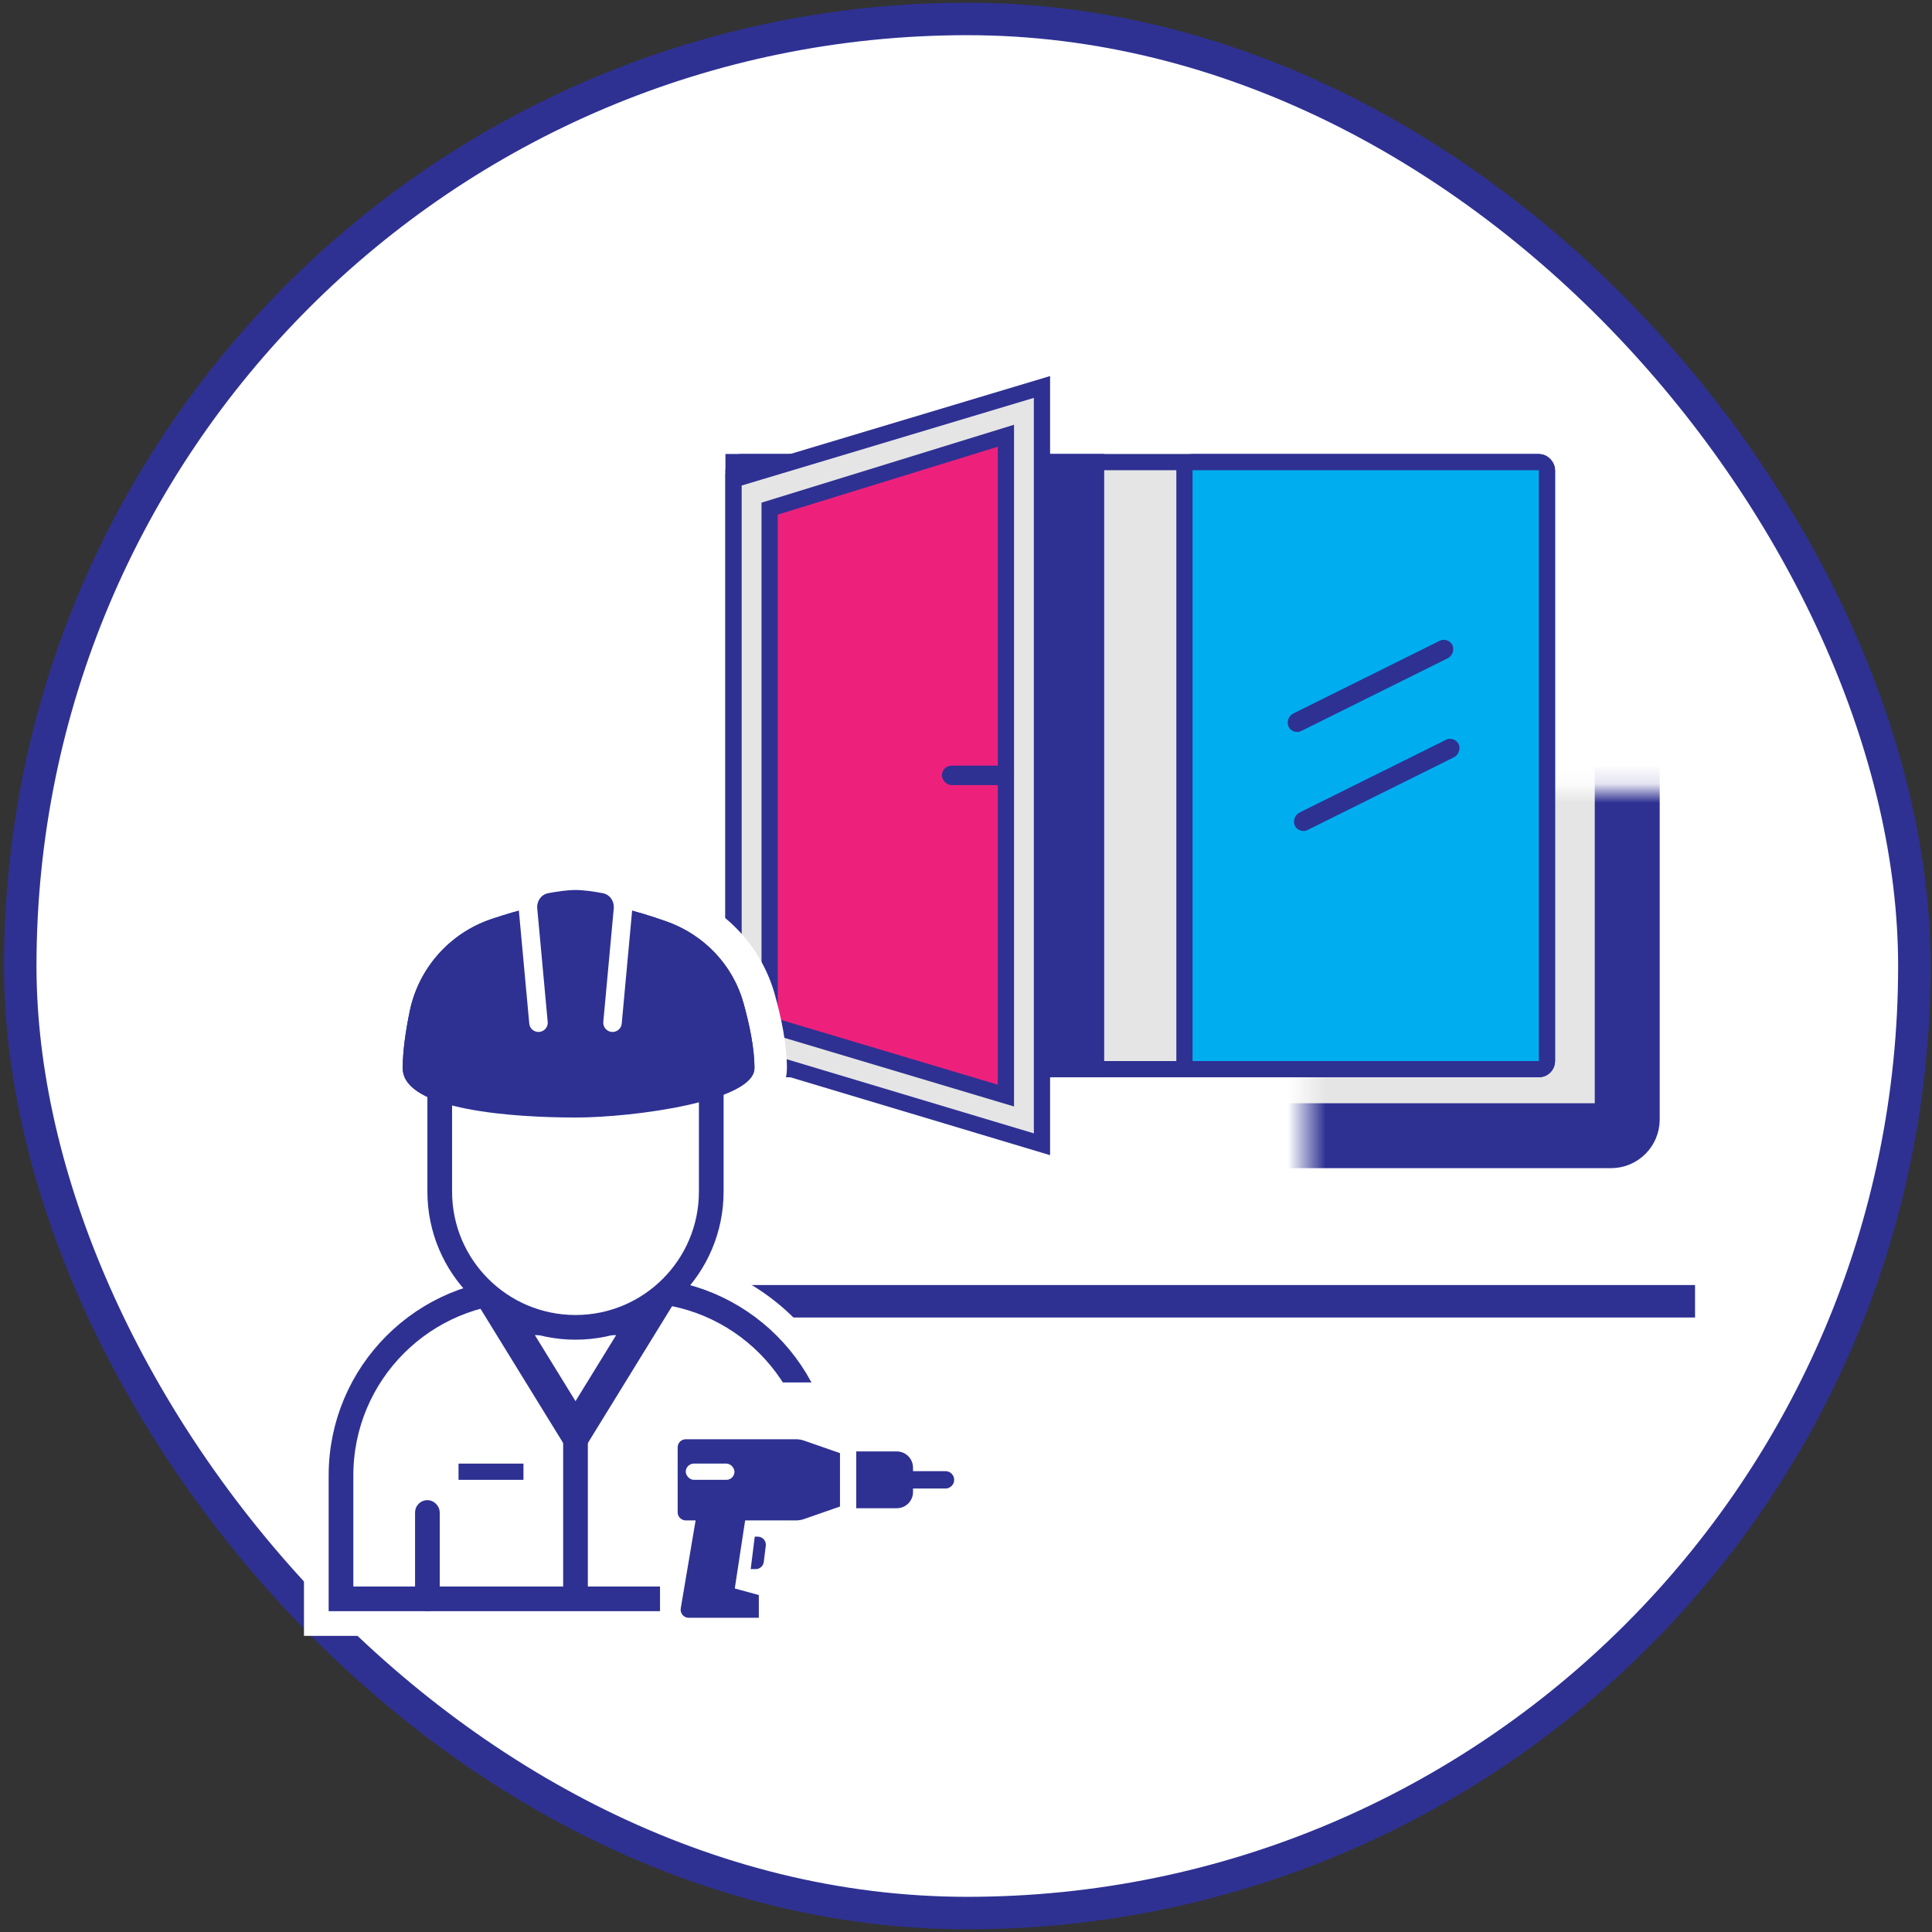
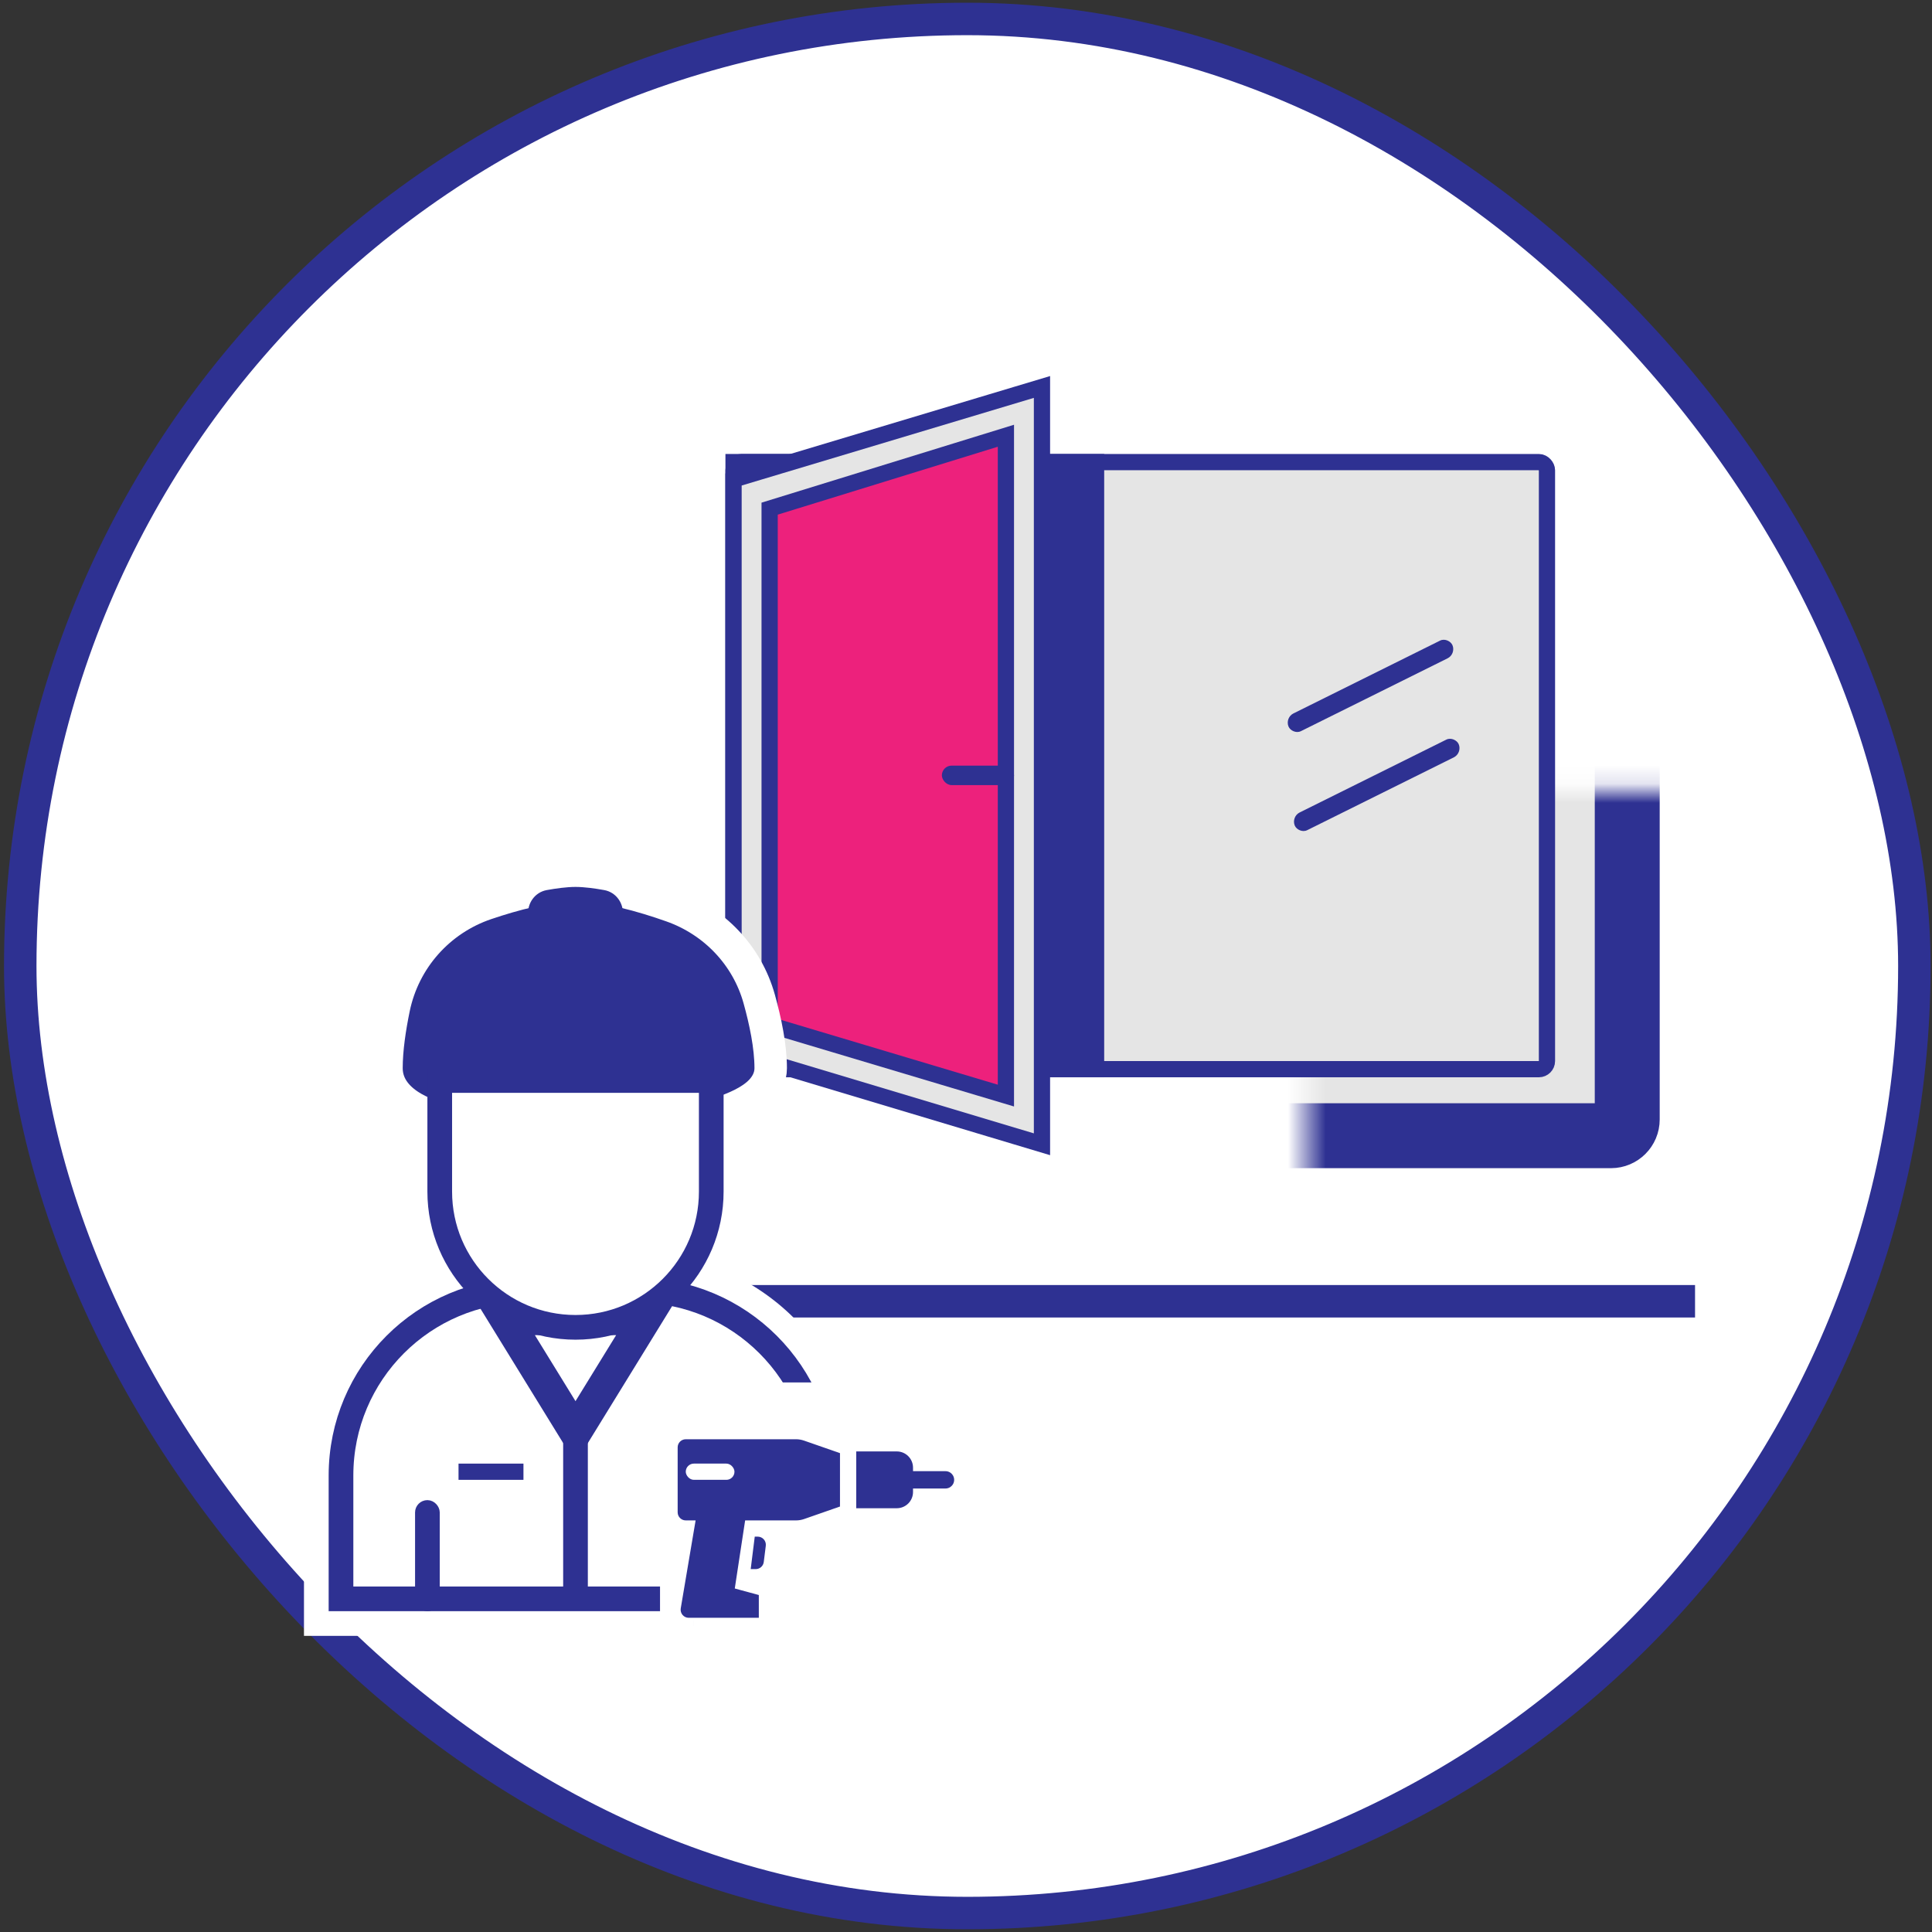
<svg xmlns="http://www.w3.org/2000/svg" width="102" height="102" viewBox="0 0 102 102" fill="none">
  <rect x="0" y="0" width="102" height="102" fill="#333333" stroke="none" />
  <rect x="1.069" y="1" width="100" height="100" rx="50" fill="white" />
  <rect x="1.069" y="1" width="100" height="100" rx="50" stroke="#2E3192" stroke-width="1.714" />
  <rect x="0.428" y="-0.428" width="49.705" height="0.857" transform="matrix(1 0 0 -1 38.928 68.701)" stroke="#2E3192" stroke-width="0.857" />
  <mask id="path-3-inside-1_1_318" fill="white">
    <rect x="34.491" y="20.882" width="51.419" height="39.078" rx="0.857" />
  </mask>
  <rect x="34.491" y="20.882" width="51.419" height="39.078" rx="0.857" fill="#E5E5E5" stroke="#2E3192" stroke-width="3.428" mask="url(#path-3-inside-1_1_318)" />
  <rect x="38.728" y="24.396" width="42.944" height="32.051" rx="0.428" fill="#E5E5E5" stroke="#2E3192" stroke-width="0.857" />
-   <rect x="62.533" y="24.396" width="19.139" height="32.051" rx="0.428" fill="#00AEEF" stroke="#2E3192" stroke-width="0.857" />
  <rect x="38.728" y="24.396" width="19.139" height="32.051" fill="#2E3192" stroke="#2E3192" stroke-width="0.857" />
  <path d="M38.728 55.528V25.314L55.011 20.429V60.412L38.728 55.528Z" fill="#E5E5E5" stroke="#2E3192" stroke-width="0.857" />
  <path d="M40.633 54.113V26.854L53.107 23.005L53.107 57.842L40.633 54.113Z" fill="#ED217C" stroke="#2E3192" stroke-width="0.857" />
  <rect x="49.726" y="40.421" width="3.809" height="1.028" rx="0.514" fill="#2E3192" />
  <rect width="9.659" height="1.016" rx="0.508" transform="matrix(0.896 -0.445 0.392 0.92 67.829 37.893)" fill="#2E3192" />
  <rect width="9.659" height="1.016" rx="0.508" transform="matrix(0.896 -0.445 0.392 0.92 68.159 43.121)" fill="#2E3192" />
-   <path d="M38.203 55.742H38.854V56.394V62.909C38.854 67.588 35.062 71.38 30.384 71.38C25.705 71.38 21.913 67.588 21.913 62.909V56.394V55.742H22.564H38.203Z" fill="white" stroke="white" stroke-width="1.303" />
+   <path d="M38.203 55.742H38.854V62.909C38.854 67.588 35.062 71.38 30.384 71.38C25.705 71.38 21.913 67.588 21.913 62.909V56.394V55.742H22.564H38.203Z" fill="white" stroke="white" stroke-width="1.303" />
  <path d="M44.067 85.715H44.718V85.063V77.896C44.718 71.778 39.759 66.819 33.641 66.819H27.777C21.66 66.819 16.7 71.778 16.7 77.896V85.063V85.715H17.352H44.067Z" fill="white" stroke="white" stroke-width="1.303" />
  <path d="M27.777 68.122H33.641C39.039 68.122 43.415 72.498 43.415 77.896V84.412H18.003V77.896C18.003 72.498 22.379 68.122 27.777 68.122Z" fill="white" stroke="#2E3192" stroke-width="1.303" />
  <path d="M30.384 75.609L26.704 69.631H34.063L30.384 75.609Z" fill="white" stroke="#2E3192" stroke-width="1.714" />
  <path d="M40.689 56.394C40.689 55.233 40.403 53.892 40.084 52.745C39.442 50.435 37.702 48.625 35.458 47.835C33.922 47.293 31.981 46.74 30.384 46.74C28.901 46.74 27.128 47.216 25.663 47.712C23.175 48.555 21.323 50.642 20.791 53.218C20.578 54.251 20.404 55.393 20.404 56.394C20.404 57.407 21.098 58.08 21.823 58.494C22.555 58.913 23.51 59.19 24.488 59.382C26.46 59.768 28.806 59.857 30.384 59.857C32.001 59.857 34.425 59.633 36.462 59.184C37.474 58.96 38.445 58.67 39.181 58.296C39.549 58.11 39.904 57.88 40.177 57.592C40.456 57.296 40.689 56.893 40.689 56.394Z" fill="#2E3192" stroke="white" stroke-width="1.714" />
  <path d="M37.551 62.909V57.045H23.216V62.909C23.216 66.868 26.425 70.077 30.384 70.077C34.342 70.077 37.551 66.868 37.551 62.909Z" fill="white" stroke="#2E3192" stroke-width="1.303" />
-   <path d="M38.63 53.148C38.938 54.258 39.18 55.441 39.18 56.394L39.18 56.394C39.18 56.397 39.181 56.448 39.08 56.556C38.972 56.67 38.785 56.806 38.499 56.951C37.929 57.24 37.103 57.497 36.137 57.71C34.214 58.135 31.899 58.348 30.383 58.348C28.837 58.348 26.607 58.26 24.778 57.901C23.858 57.721 23.091 57.482 22.572 57.185C22.046 56.884 21.913 56.613 21.913 56.394C21.913 55.543 22.064 54.517 22.269 53.522C22.692 51.474 24.164 49.813 26.147 49.141C27.583 48.655 29.16 48.249 30.383 48.249C31.707 48.249 33.442 48.724 34.956 49.257C36.75 49.889 38.125 51.329 38.63 53.148Z" fill="#2E3192" stroke="#2E3192" stroke-width="1.303" />
  <path d="M32.452 52.814L32.883 48.335C32.944 47.697 32.532 47.106 31.901 46.992C31.415 46.904 30.849 46.825 30.383 46.825C29.918 46.825 29.352 46.904 28.866 46.992C28.235 47.106 27.822 47.697 27.884 48.335L28.315 52.814C28.38 53.483 28.941 53.993 29.612 53.993H31.154C31.826 53.993 32.387 53.483 32.452 52.814Z" fill="#2E3192" />
-   <path d="M32.338 53.993L32.889 48.011C32.947 47.38 32.542 46.796 31.919 46.677C31.43 46.584 30.855 46.499 30.383 46.499C29.912 46.499 29.337 46.584 28.847 46.677C28.224 46.796 27.82 47.38 27.878 48.011L28.429 53.993" stroke="white" stroke-width="0.977" stroke-linecap="round" />
  <rect x="24.208" y="77.271" width="3.428" height="0.857" fill="#2E3192" />
  <rect x="29.732" y="75.941" width="1.303" height="8.471" fill="#2E3192" />
  <rect x="22.239" y="79.525" width="0.652" height="5.213" rx="0.326" fill="#2E3192" stroke="#2E3192" stroke-width="0.652" stroke-linejoin="round" />
  <rect x="34.846" y="72.986" width="17.14" height="12.855" fill="white" />
  <path d="M49.917 77.471H47.117V78.785H49.917C50.28 78.785 50.574 78.491 50.574 78.128C50.574 77.765 50.28 77.471 49.917 77.471Z" fill="#2E3192" stroke="white" stroke-width="0.399" />
  <path d="M48.203 77.485C48.203 77.012 47.819 76.628 47.346 76.628H45.203V79.627H47.346C47.819 79.627 48.203 79.244 48.203 78.77V77.485Z" fill="#2E3192" />
  <mask id="path-27-outside-2_1_318" maskUnits="userSpaceOnUse" x="34.348" y="74.557" width="11" height="12" fill="black">
    <rect fill="white" x="34.348" y="74.557" width="11" height="12" />
    <path fill-rule="evenodd" clip-rule="evenodd" d="M35.348 76.414C35.348 75.941 35.732 75.557 36.205 75.557H42.026C42.218 75.557 42.408 75.589 42.59 75.652L44.488 76.314C44.66 76.374 44.775 76.536 44.775 76.718V79.537C44.775 79.72 44.66 79.882 44.488 79.942L42.59 80.603C42.408 80.666 42.218 80.699 42.026 80.699H39.708L39.274 83.551L40.174 83.796C40.361 83.847 40.49 84.016 40.49 84.209V85.412C40.49 85.649 40.298 85.841 40.062 85.841H36.634C36.63 85.841 36.627 85.841 36.623 85.841H36.362C35.832 85.841 35.429 85.364 35.517 84.841L36.218 80.699H36.205C35.732 80.699 35.348 80.315 35.348 79.842V76.414Z" />
  </mask>
  <path fill-rule="evenodd" clip-rule="evenodd" d="M35.348 76.414C35.348 75.941 35.732 75.557 36.205 75.557H42.026C42.218 75.557 42.408 75.589 42.59 75.652L44.488 76.314C44.66 76.374 44.775 76.536 44.775 76.718V79.537C44.775 79.72 44.66 79.882 44.488 79.942L42.59 80.603C42.408 80.666 42.218 80.699 42.026 80.699H39.708L39.274 83.551L40.174 83.796C40.361 83.847 40.49 84.016 40.49 84.209V85.412C40.49 85.649 40.298 85.841 40.062 85.841H36.634C36.63 85.841 36.627 85.841 36.623 85.841H36.362C35.832 85.841 35.429 85.364 35.517 84.841L36.218 80.699H36.205C35.732 80.699 35.348 80.315 35.348 79.842V76.414Z" fill="#2E3192" />
  <path d="M42.59 75.652L42.449 76.057L42.449 76.057L42.59 75.652ZM44.488 76.314L44.629 75.909L44.629 75.909L44.488 76.314ZM44.488 79.942L44.629 80.347L44.629 80.347L44.488 79.942ZM42.59 80.603L42.449 80.199L42.449 80.199L42.59 80.603ZM39.708 80.699V80.27H39.34L39.284 80.634L39.708 80.699ZM39.274 83.551L38.85 83.486L38.793 83.864L39.161 83.964L39.274 83.551ZM40.174 83.796L40.287 83.382L40.287 83.382L40.174 83.796ZM36.623 85.841L36.633 85.412H36.623V85.841ZM35.517 84.841L35.94 84.912L35.94 84.912L35.517 84.841ZM36.218 80.699L36.64 80.77L36.725 80.27H36.218V80.699ZM36.205 75.128C35.495 75.128 34.92 75.704 34.92 76.414H35.777C35.777 76.177 35.969 75.985 36.205 75.985V75.128ZM42.026 75.128H36.205V75.985H42.026V75.128ZM42.731 75.248C42.504 75.169 42.266 75.128 42.026 75.128V75.985C42.17 75.985 42.313 76.01 42.449 76.057L42.731 75.248ZM44.629 75.909L42.731 75.248L42.449 76.057L44.347 76.718L44.629 75.909ZM45.203 76.718C45.203 76.354 44.973 76.029 44.629 75.909L44.347 76.718L44.347 76.718H45.203ZM45.203 79.537V76.718H44.347V79.537H45.203ZM44.629 80.347C44.973 80.227 45.203 79.902 45.203 79.537H44.347L44.347 79.537L44.629 80.347ZM42.731 81.008L44.629 80.347L44.347 79.537L42.449 80.199L42.731 81.008ZM42.026 81.127C42.266 81.127 42.504 81.087 42.731 81.008L42.449 80.199C42.313 80.246 42.17 80.27 42.026 80.27V81.127ZM39.708 81.127H42.026V80.27H39.708V81.127ZM39.284 80.634L38.85 83.486L39.697 83.615L40.131 80.763L39.284 80.634ZM40.287 83.382L39.386 83.137L39.161 83.964L40.062 84.209L40.287 83.382ZM40.919 84.209C40.919 83.823 40.66 83.484 40.287 83.382L40.062 84.209L40.062 84.209H40.919ZM40.919 85.412V84.209H40.062V85.412H40.919ZM40.062 86.269C40.535 86.269 40.919 85.885 40.919 85.412H40.062L40.062 85.412V86.269ZM36.634 86.269H40.062V85.412H36.634V86.269ZM36.614 86.269C36.62 86.269 36.627 86.269 36.634 86.269V85.412L36.633 85.412L36.614 86.269ZM36.623 85.412H36.362V86.269H36.623V85.412ZM36.362 85.412C36.097 85.412 35.896 85.174 35.94 84.912L35.095 84.769C34.962 85.554 35.567 86.269 36.362 86.269V85.412ZM35.94 84.912L36.64 80.77L35.795 80.627L35.095 84.769L35.94 84.912ZM36.205 81.127H36.218V80.27H36.205V81.127ZM34.92 79.842C34.92 80.552 35.495 81.127 36.205 81.127V80.27C35.969 80.27 35.777 80.078 35.777 79.842H34.92ZM34.92 76.414V79.842H35.777V76.414H34.92Z" fill="white" mask="url(#path-27-outside-2_1_318)" />
  <path d="M39.847 81.127H40.005C40.263 81.127 40.462 81.353 40.43 81.609L40.323 82.466C40.296 82.68 40.114 82.841 39.898 82.841H39.633L39.847 81.127Z" fill="#2E3192" />
  <rect x="36.205" y="77.271" width="2.571" height="0.857" rx="0.428" fill="white" />
</svg>